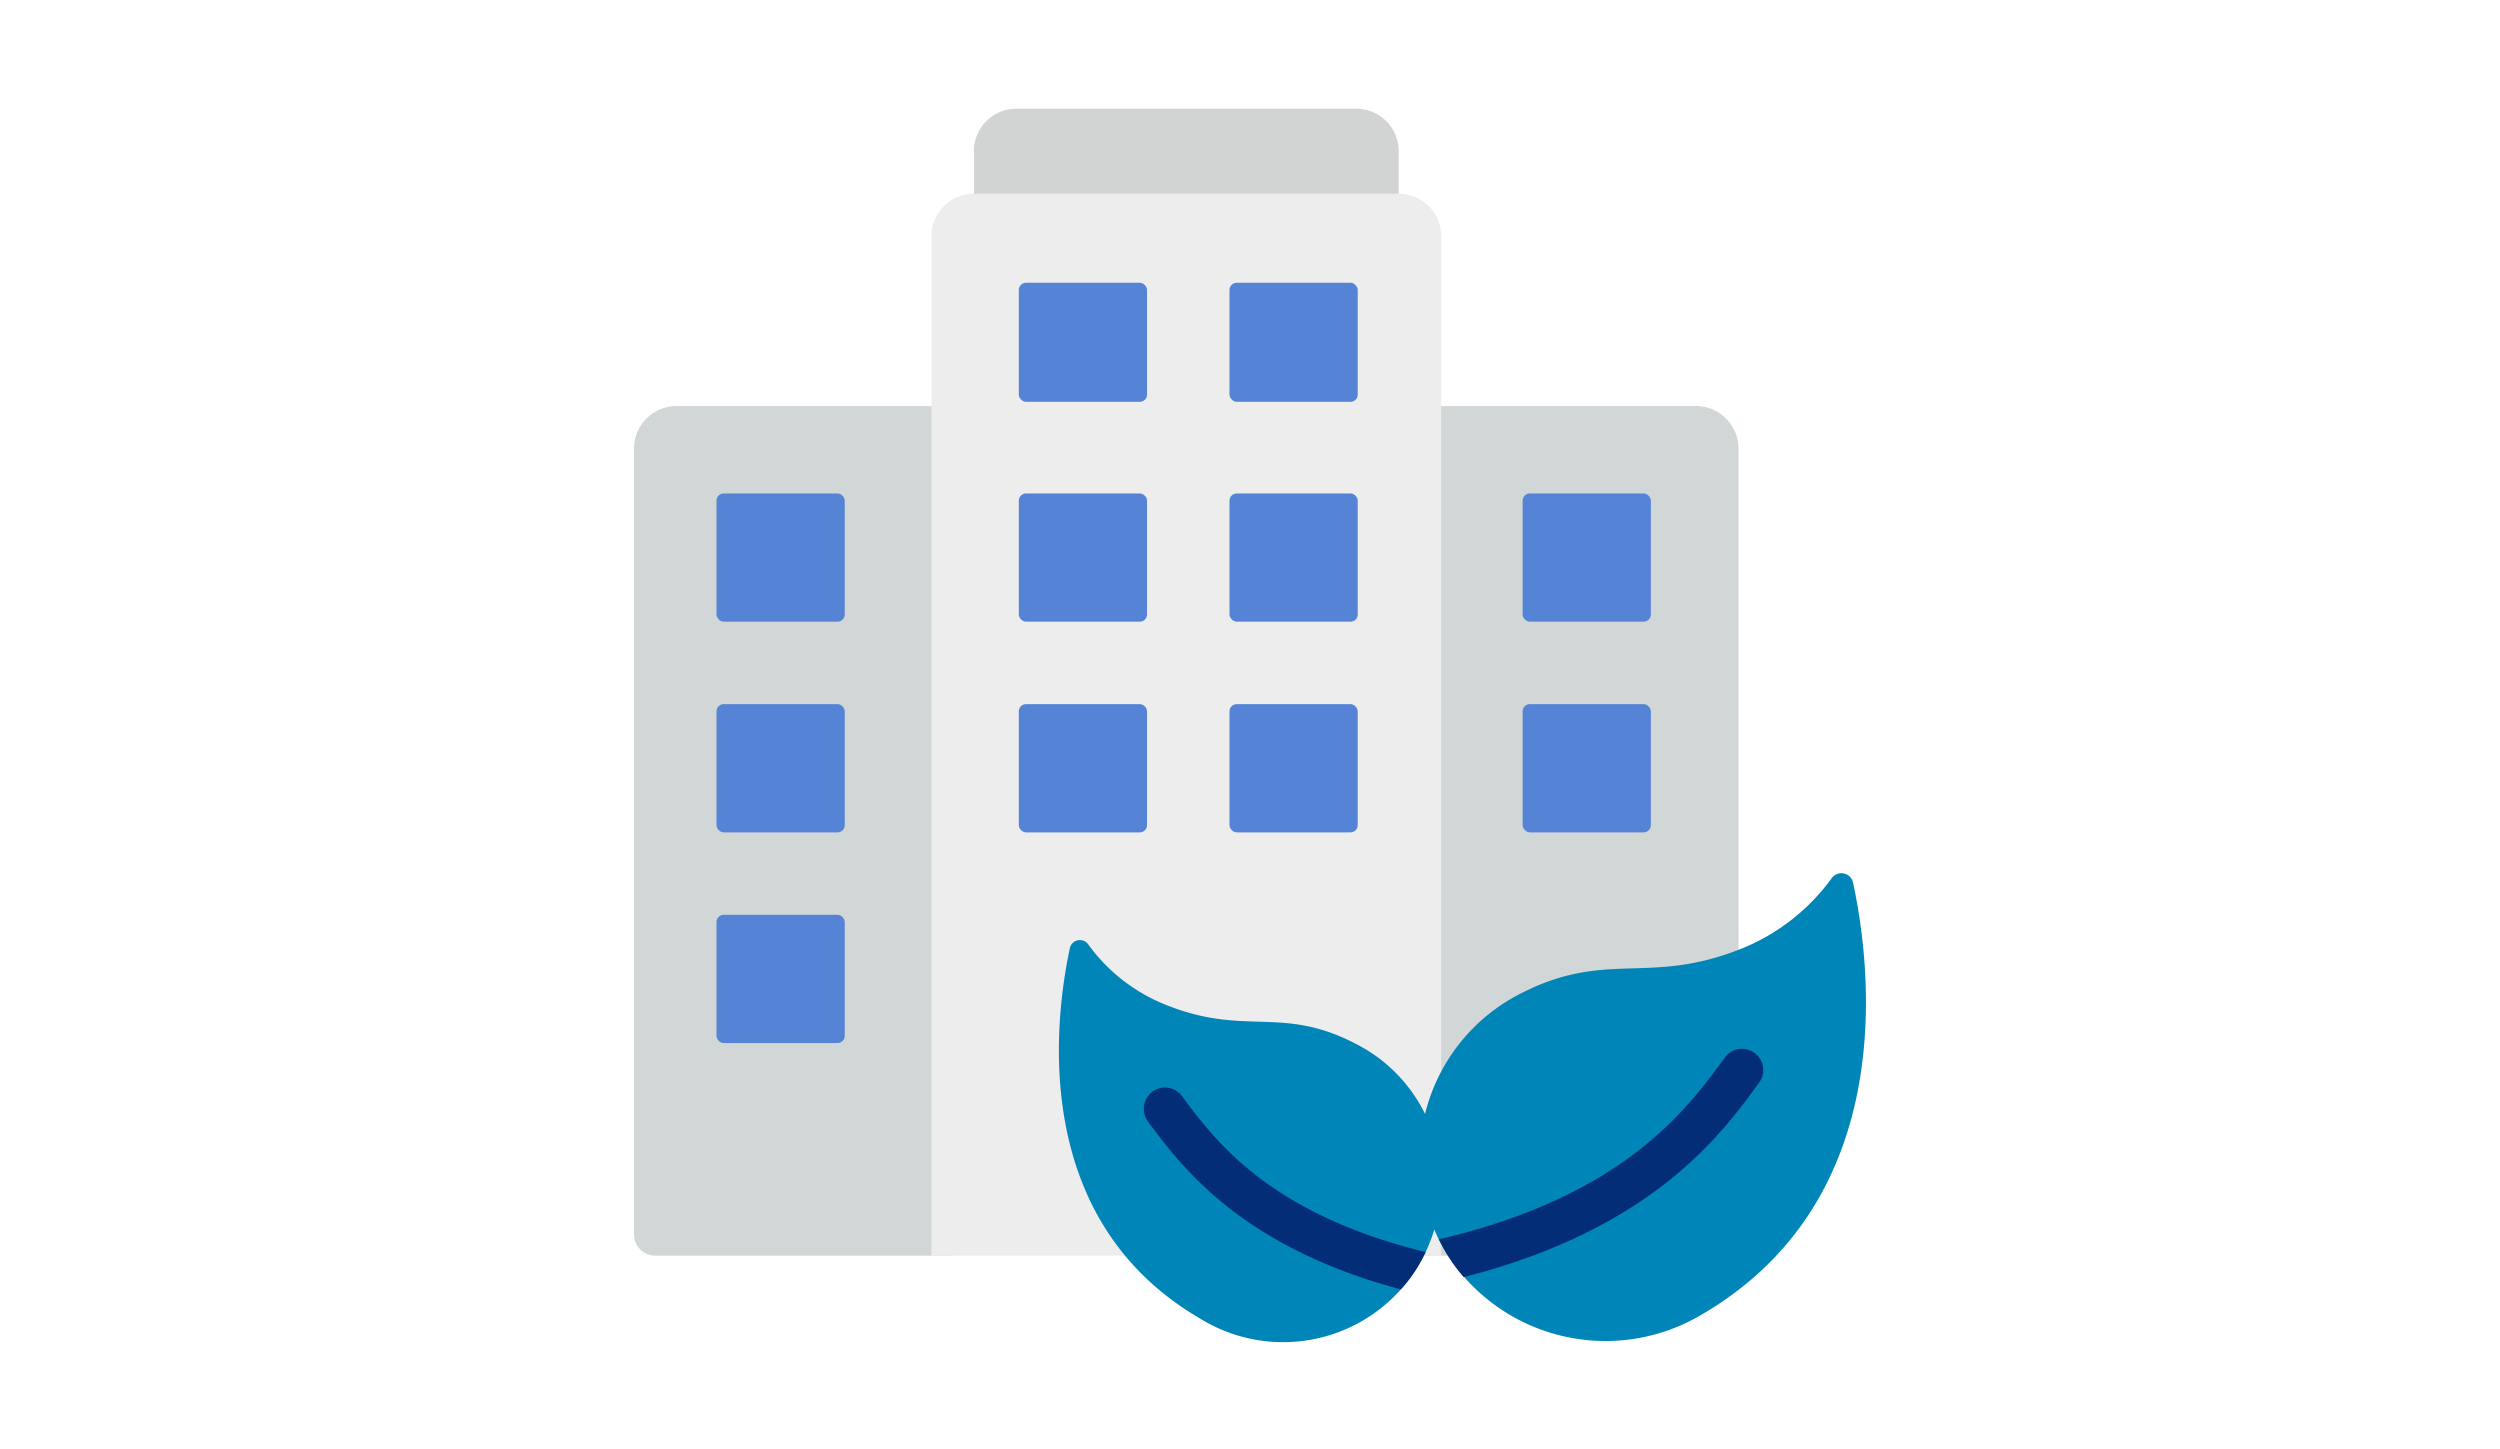
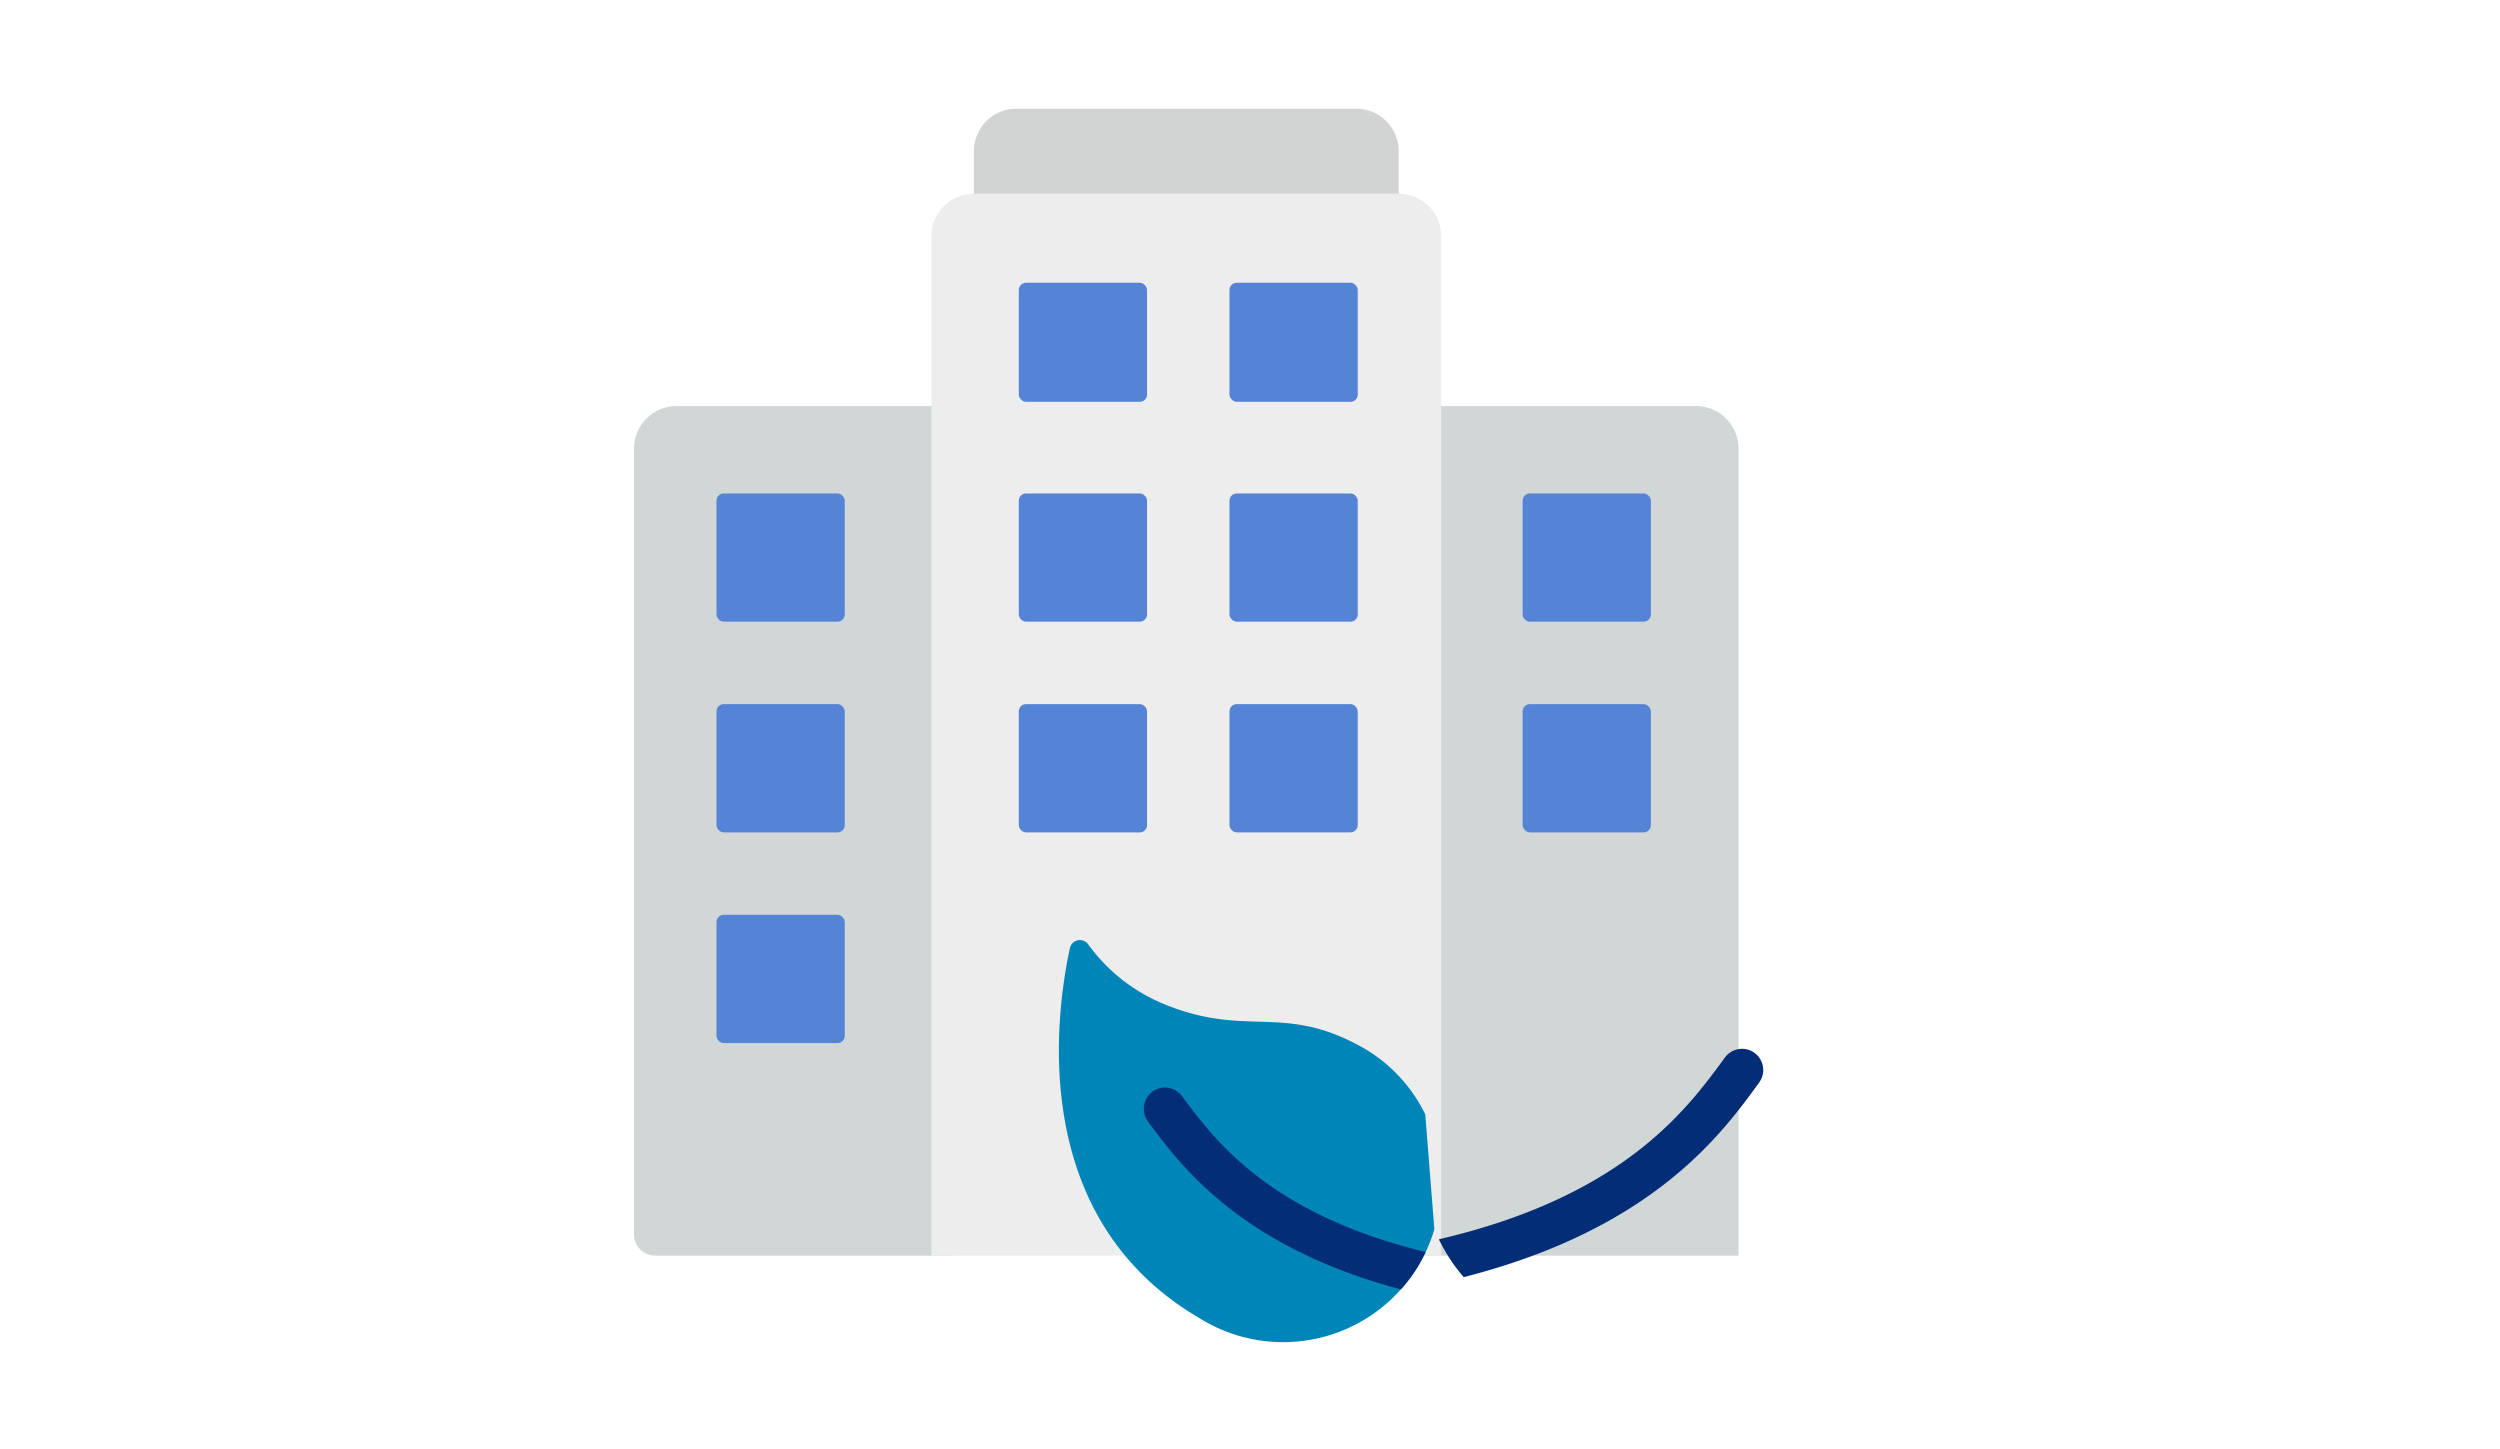
<svg xmlns="http://www.w3.org/2000/svg" width="345" height="200" viewBox="0 0 345 200">
  <g id="Group_332" data-name="Group 332" transform="translate(-5668 -10221)">
    <rect id="Rectangle_3562" data-name="Rectangle 3562" width="345" height="200" transform="translate(5668 10221)" fill="#fff" />
    <g id="empresa" transform="translate(5755.5 10236)">
      <path id="Path_4174" data-name="Path 4174" d="M44.967,15H6.862A5.88,5.88,0,0,0,1,20.862V129.315a2.931,2.931,0,0,0,2.931,2.931H44.967Z" transform="translate(-1 26.036)" fill="#d1d6d6" />
      <path id="Path_4175" data-name="Path 4175" d="M38,15H76.1a5.88,5.88,0,0,1,5.862,5.862V132.246H38Z" transform="translate(70.453 26.036)" fill="#d1d6d6" />
      <path id="Path_4176" data-name="Path 4176" d="M22.862,1h46.9a5.862,5.862,0,0,1,5.862,5.862v8.793H17V6.862A5.862,5.862,0,0,1,22.862,1Z" transform="translate(29.898 -1)" fill="#d2d3d3" />
      <path id="Path_4177" data-name="Path 4177" d="M15,151.558V10.862A5.88,5.88,0,0,1,20.862,5H79.485a5.88,5.88,0,0,1,5.862,5.862v140.7Z" transform="translate(26.036 6.725)" fill="#ededed" />
      <rect id="Rectangle_3537" data-name="Rectangle 3537" width="17.698" height="17.698" rx="1" transform="translate(11.377 53.094)" fill="#5583d6" />
      <rect id="Rectangle_3538" data-name="Rectangle 3538" width="17.698" height="17.698" rx="1" transform="translate(11.377 82.169)" fill="#5583d6" />
      <rect id="Rectangle_3539" data-name="Rectangle 3539" width="17.698" height="17.698" rx="1" transform="translate(11.377 111.245)" fill="#5583d6" />
      <rect id="Rectangle_3540" data-name="Rectangle 3540" width="17.698" height="17.698" rx="1" transform="translate(140.32 70.792) rotate(180)" fill="#5583d6" />
      <rect id="Rectangle_3541" data-name="Rectangle 3541" width="17.698" height="17.698" rx="1" transform="translate(140.32 99.867) rotate(180)" fill="#5583d6" />
      <path id="Path_4178" data-name="Path 4178" d="M72.816,80.058A21.773,21.773,0,0,1,40.342,92.281C16.831,78.5,20.466,50.805,22.518,41.25a1.413,1.413,0,0,1,2.521-.528,24.264,24.264,0,0,0,10.79,8.383c11.05,4.426,16-.088,26.5,5.54A21.4,21.4,0,0,1,71.562,64.2Z" transform="translate(37.626 74.589)" fill="#0085b9" />
-       <path id="Path_4179" data-name="Path 4179" d="M77,97.844A25.961,25.961,0,0,1,41.625,89.37,25.413,25.413,0,0,1,51.348,53.9C63.6,47.352,69.36,52.6,82.269,47.455a28.561,28.561,0,0,0,12.581-9.784,1.639,1.639,0,0,1,2.931.624C100.2,49.448,104.431,81.776,77,97.844Z" transform="translate(70.436 68.507)" fill="#0085b9" />
      <g id="Group_298" data-name="Group 298" transform="translate(53.094 24.019)">
        <rect id="Rectangle_3542" data-name="Rectangle 3542" width="17.698" height="16.434" rx="1" fill="#5583d6" />
        <rect id="Rectangle_3543" data-name="Rectangle 3543" width="17.698" height="16.434" rx="1" transform="translate(29.075)" fill="#5583d6" />
        <rect id="Rectangle_3544" data-name="Rectangle 3544" width="17.698" height="17.698" rx="1" transform="translate(0 29.075)" fill="#5583d6" />
        <rect id="Rectangle_3545" data-name="Rectangle 3545" width="17.698" height="17.698" rx="1" transform="translate(29.075 29.075)" fill="#5583d6" />
        <rect id="Rectangle_3546" data-name="Rectangle 3546" width="17.698" height="17.698" rx="1" transform="translate(0 58.151)" fill="#5583d6" />
        <rect id="Rectangle_3547" data-name="Rectangle 3547" width="17.698" height="17.698" rx="1" transform="translate(29.075 58.151)" fill="#5583d6" />
      </g>
      <path id="Path_4180" data-name="Path 4180" d="M83.092,49.914c-5.217,7.181-14.714,20.2-40.772,26.849a23.5,23.5,0,0,1-2.433-3.371c-.352-.616-.7-1.231-1-1.847,25.5-5.95,34.207-17.88,39.483-25.091a2.925,2.925,0,1,1,4.719,3.459Z" transform="translate(72.171 84.48)" fill="#042d77" />
      <path id="Path_4181" data-name="Path 4181" d="M63.9,69.79c-.293.616-.616,1.2-.967,1.817a20.519,20.519,0,0,1-2.462,3.341c-22.13-5.921-30.337-17.03-34.91-23.185a2.969,2.969,0,0,1,.616-4.1,2.931,2.931,0,0,1,4.1.616C34.822,54.4,42.3,64.513,63.9,69.79Z" transform="translate(45.345 87.994)" fill="#042d77" />
    </g>
  </g>
</svg>